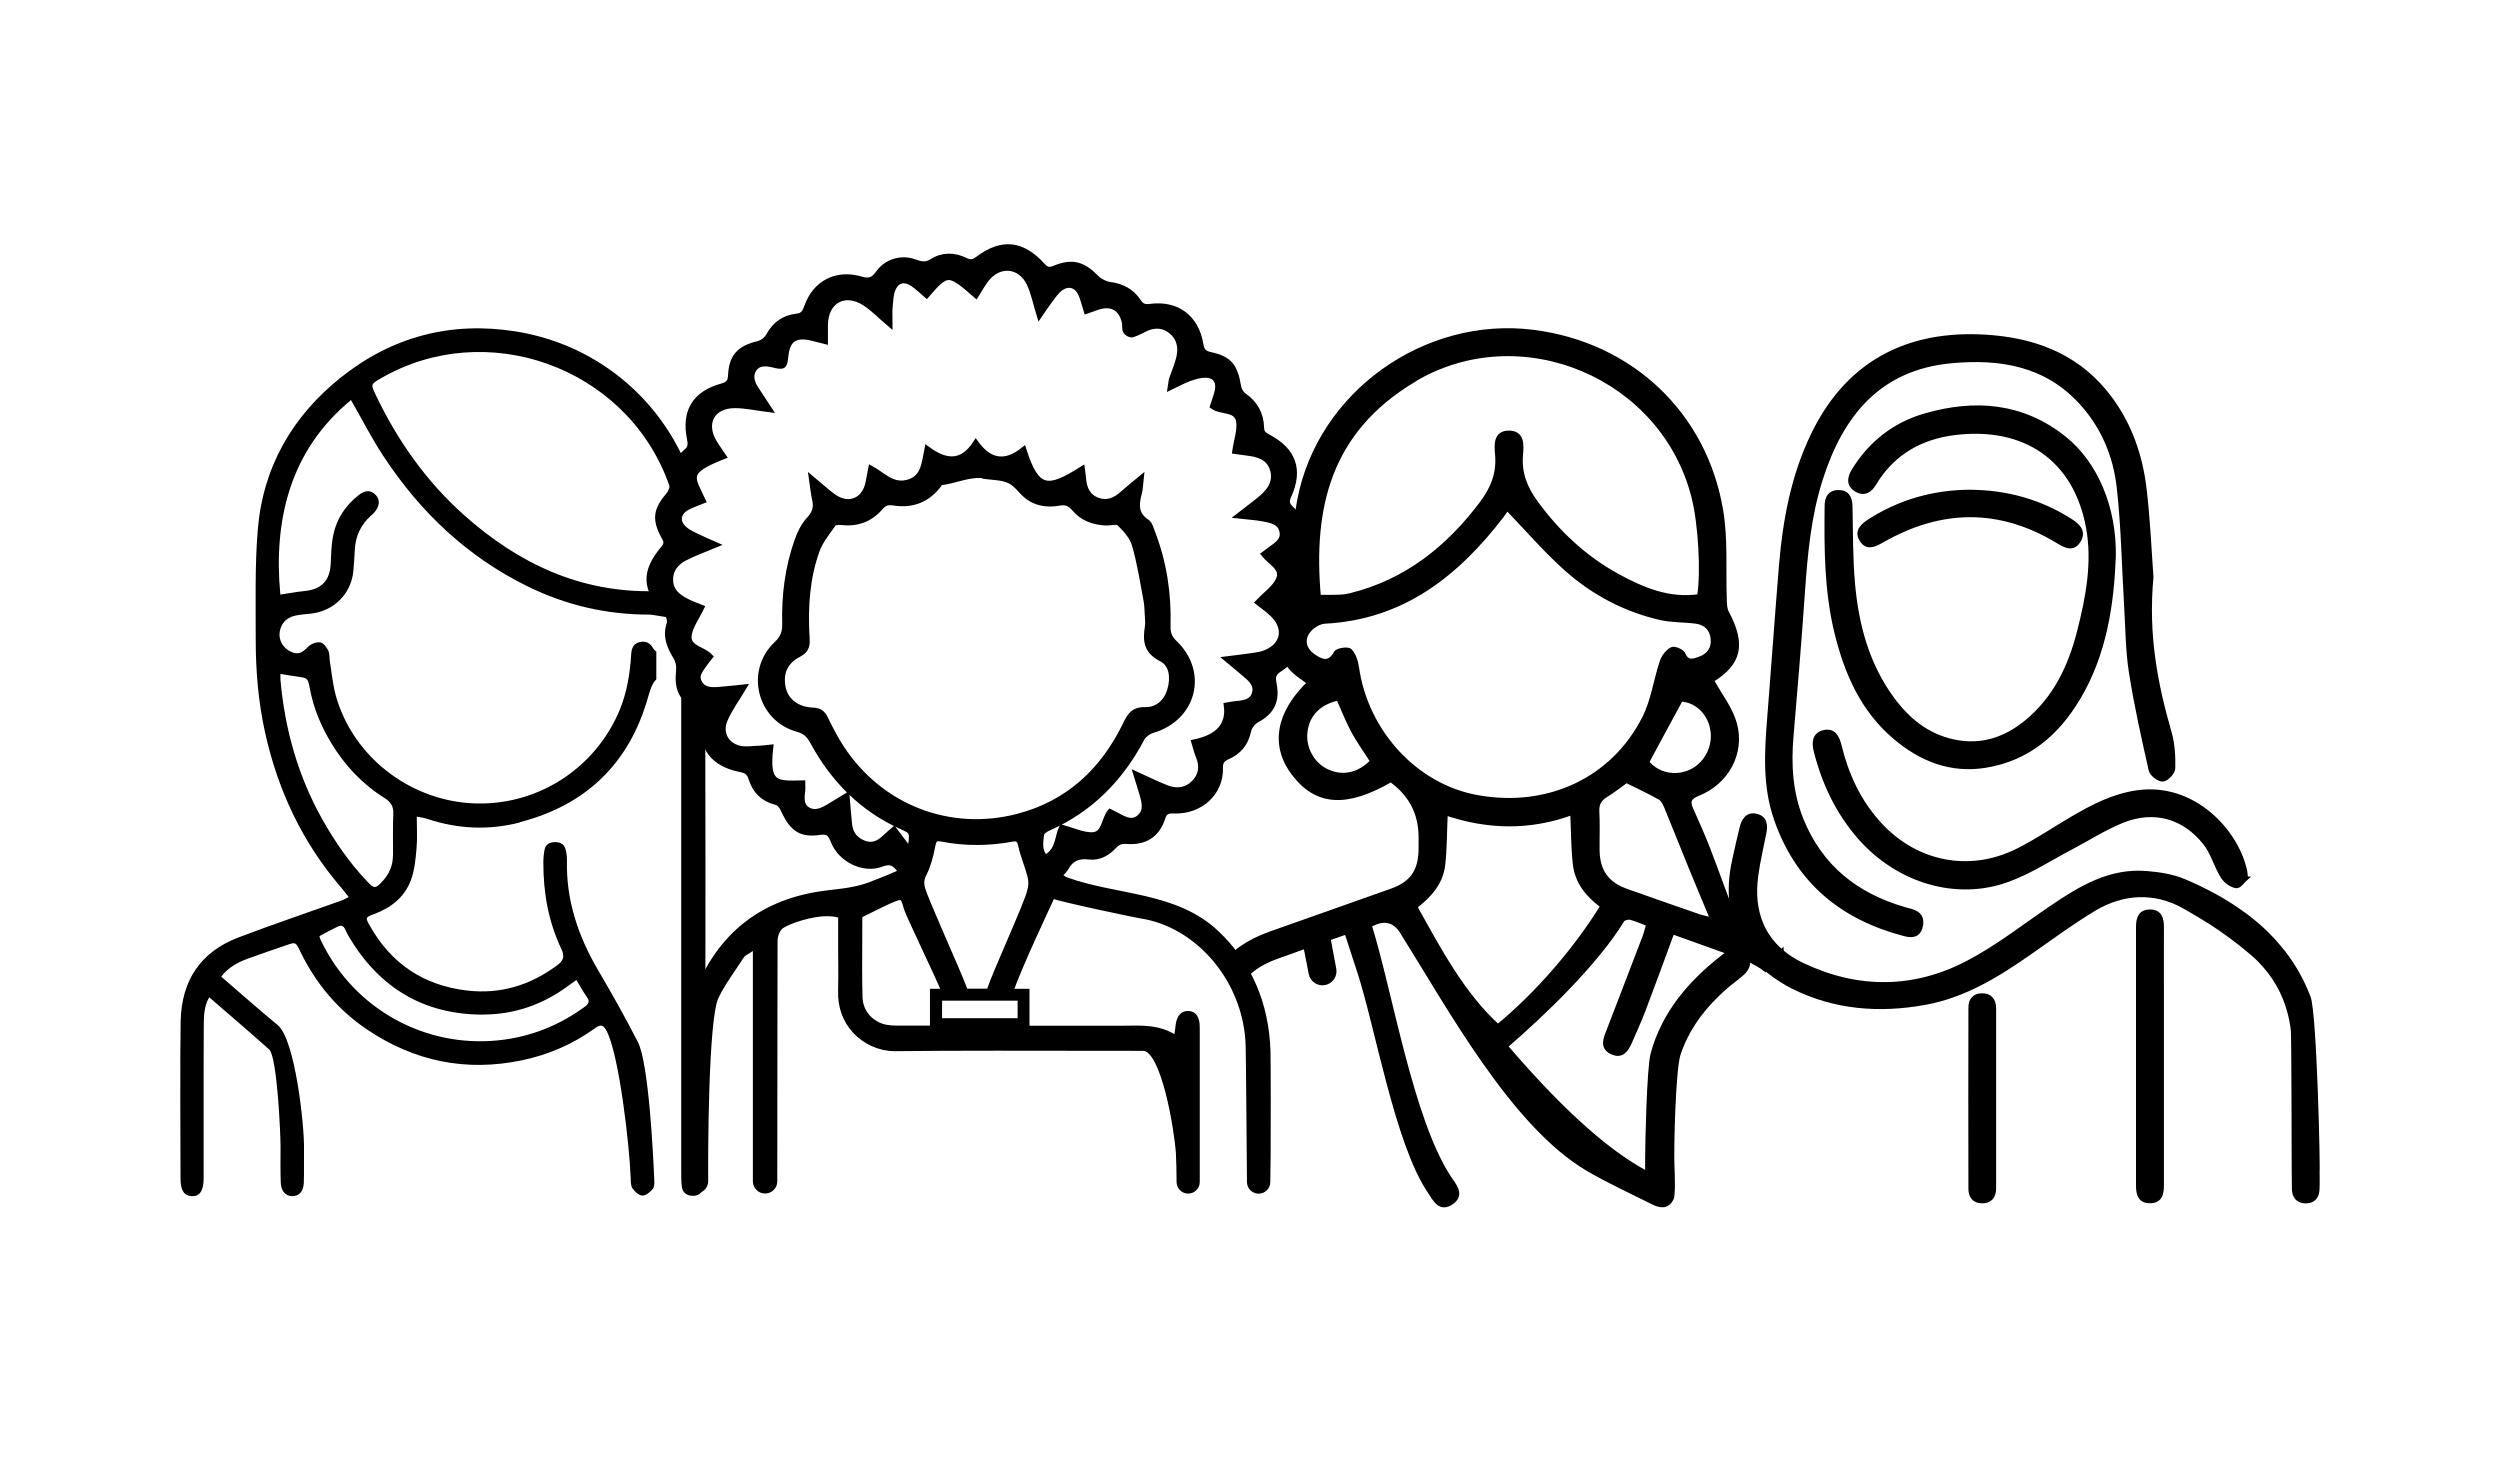
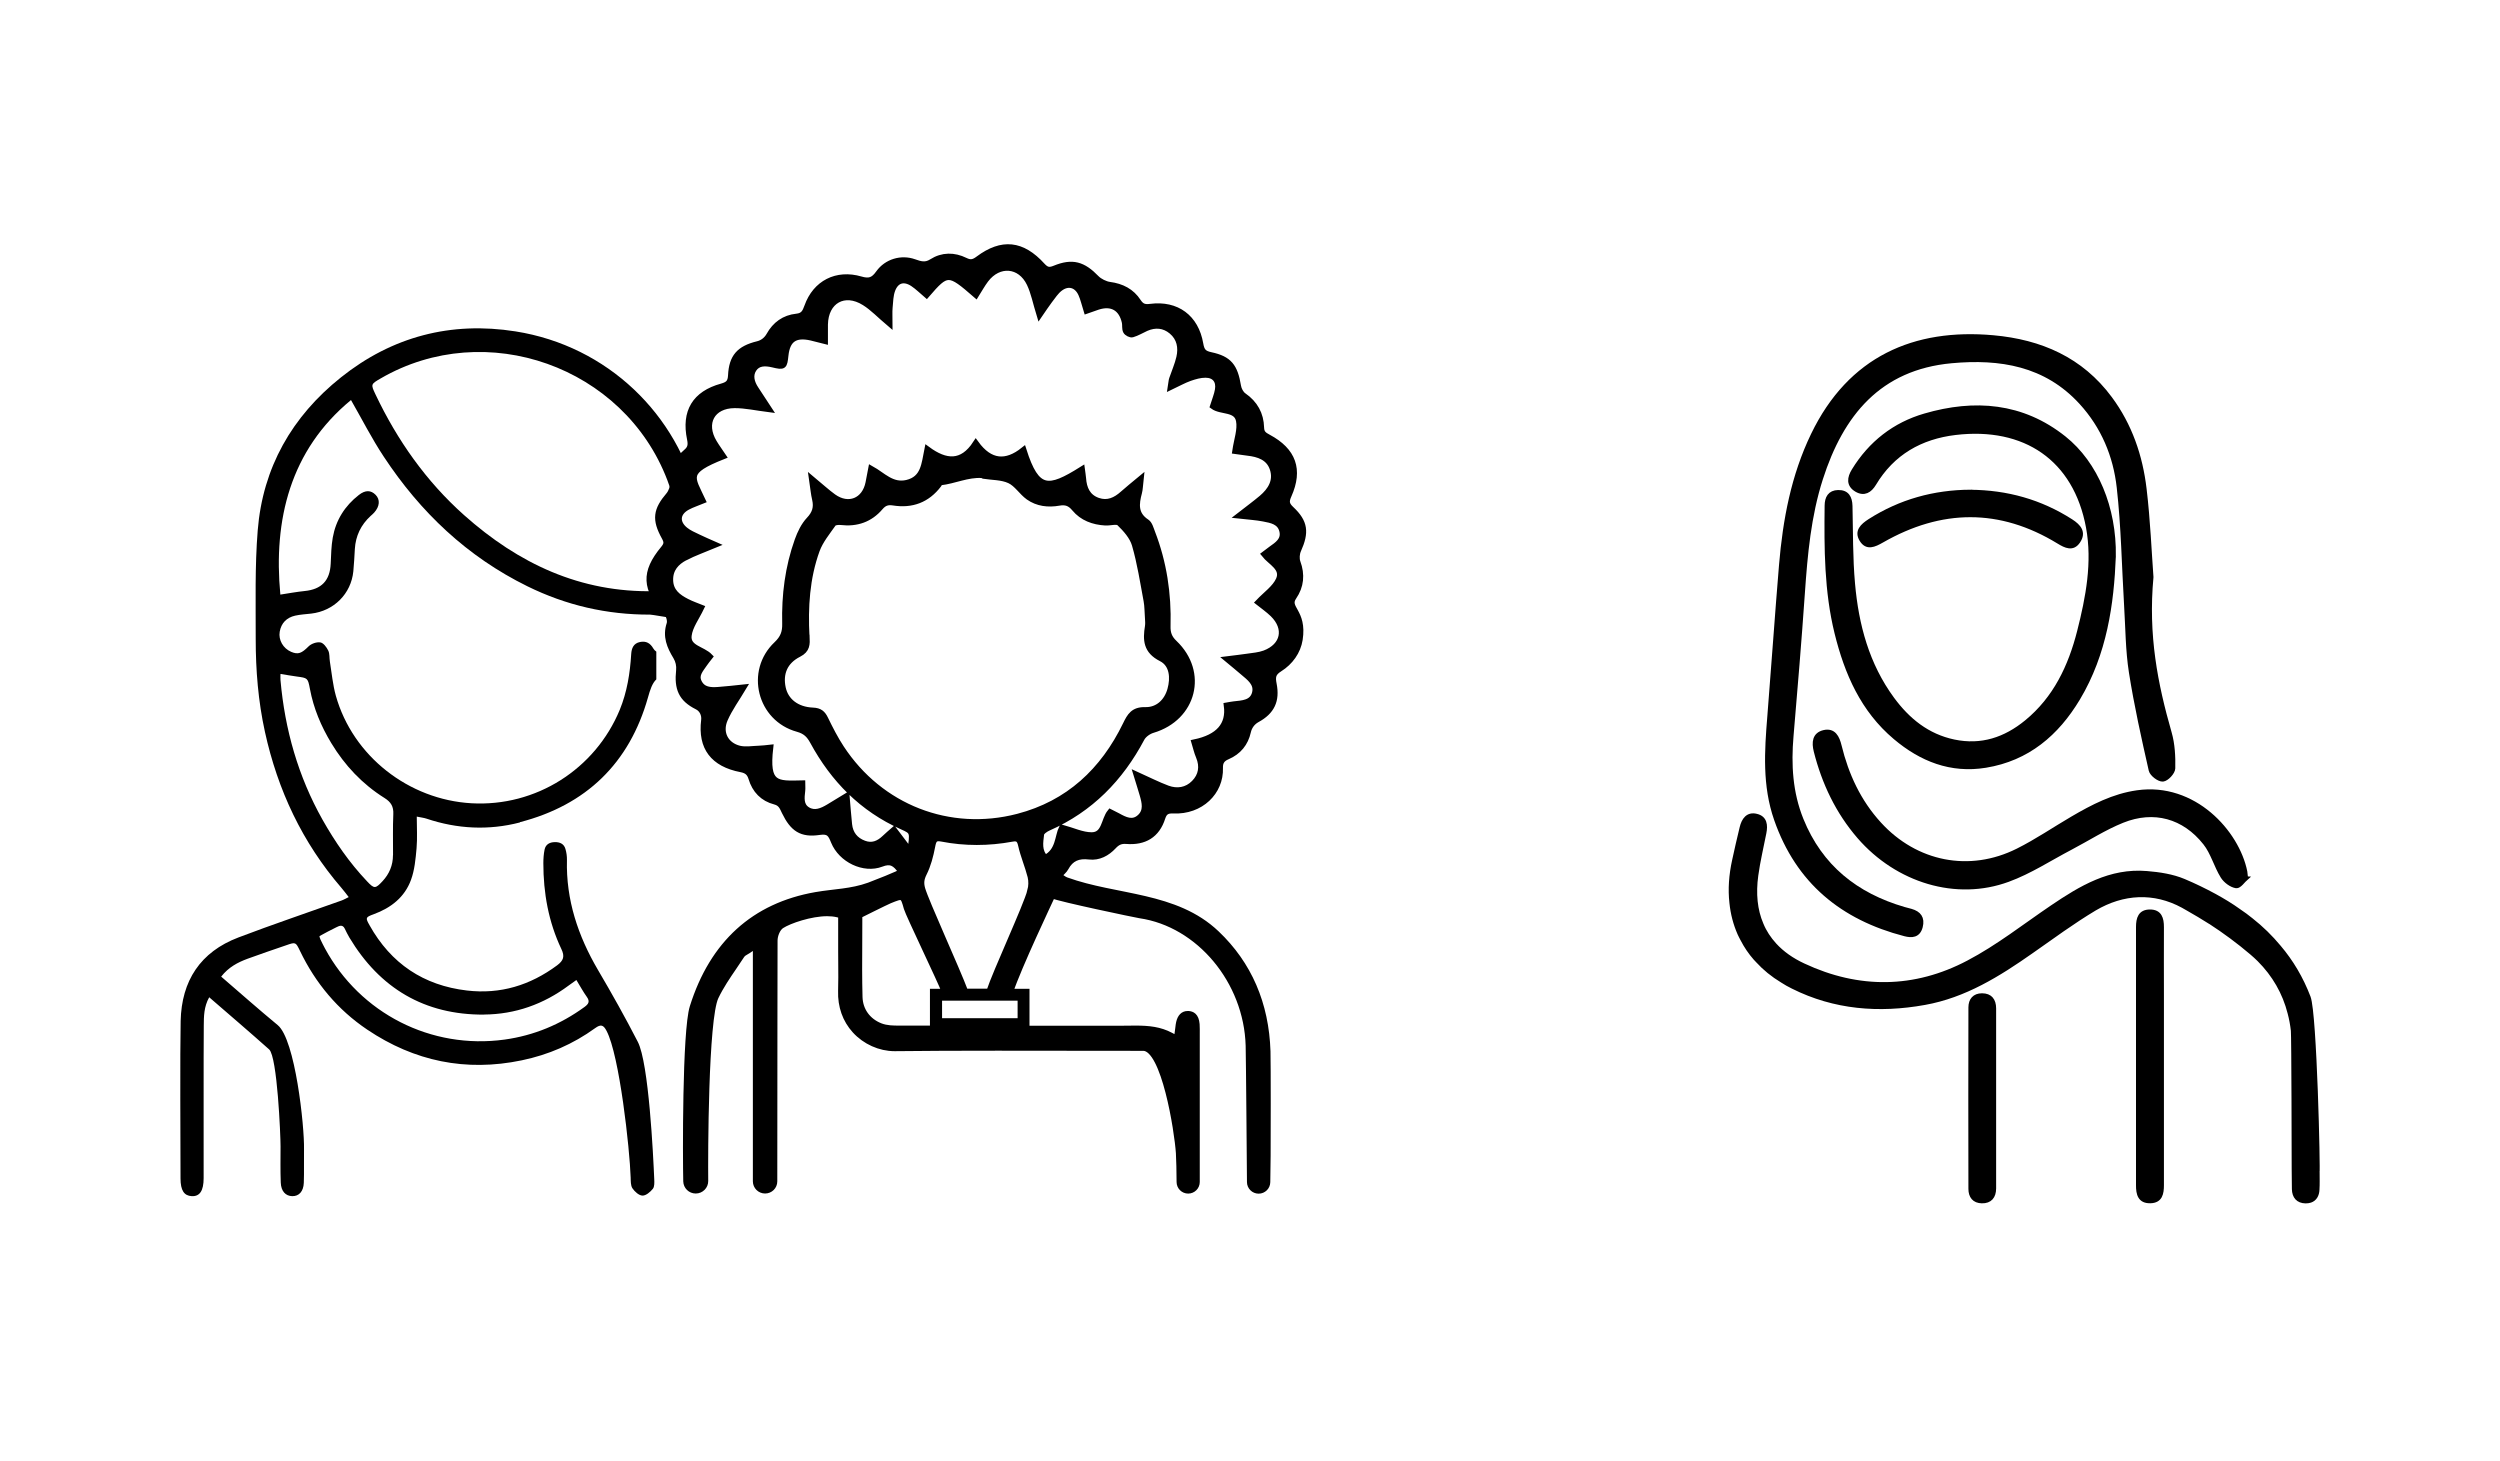
<svg xmlns="http://www.w3.org/2000/svg" id="Layer_2" viewBox="0 0 363.39 212.35">
  <defs>
    <style>.cls-1{stroke-width:.87px;}.cls-1,.cls-2,.cls-3{stroke:#000;stroke-miterlimit:10;}.cls-2{stroke-width:.56px;}.cls-4{fill:none;}.cls-3{stroke-width:.62px;}</style>
  </defs>
  <g id="Layer_1-2">
    <g>
      <g>
        <path class="cls-2" d="M312.74,83.88c-.79,8.45,.62,15.58,2.65,22.65,.47,1.64,.56,3.44,.52,5.16-.02,.6-.94,1.59-1.52,1.64-.57,.05-1.64-.76-1.78-1.36-1.07-4.73-2.13-9.47-2.88-14.25-.5-3.19-.5-6.46-.7-9.7-.34-5.72-.43-11.47-1.07-17.16-.51-4.6-2.28-8.85-5.49-12.35-5.12-5.59-11.76-6.64-18.81-5.99-10.49,.97-15.97,7.7-18.97,17.08-1.73,5.4-2.23,10.99-2.62,16.61-.48,6.93-1.06,13.86-1.65,20.78-.36,4.16-.13,8.22,1.45,12.14,2.77,6.85,7.93,10.95,14.9,12.98,.33,.1,.67,.17,1.01,.27,1.19,.34,1.75,1.06,1.42,2.34-.34,1.3-1.29,1.36-2.33,1.09-9.09-2.36-15.56-7.63-18.72-16.7-1.72-4.93-1.39-9.93-.98-14.97,.59-7.33,1.09-14.67,1.7-22,.55-6.56,1.75-12.98,4.64-18.96,5.38-11.14,14.77-15.2,26.22-14.17,6.89,.62,12.79,3.18,17.01,8.88,2.9,3.91,4.44,8.41,5,13.18,.55,4.6,.73,9.23,1,12.83Z" />
        <path class="cls-2" d="M307.27,80.85c-.27,6.9-1.28,14.16-5.18,20.68-3.08,5.14-7.34,8.79-13.46,9.79-5.06,.83-9.39-.91-13.17-4.1-4.73-3.98-7.08-9.36-8.52-15.21-1.5-6.09-1.51-12.3-1.44-18.51,.01-1.14,.45-1.96,1.68-1.99,1.33-.03,1.78,.82,1.81,2.04,.09,3.77,.03,7.55,.37,11.3,.53,6.01,2.07,11.76,5.72,16.73,2.26,3.07,5.09,5.38,8.94,6.19,3.99,.84,7.46-.33,10.52-2.84,4.18-3.42,6.37-8.07,7.66-13.15,1.26-4.96,2.23-10.04,1.29-15.14-1.84-9.95-9.18-14.89-19.26-13.69-5.03,.6-9.12,2.91-11.79,7.38-.62,1.03-1.47,1.56-2.6,.9-1.23-.73-1.07-1.79-.42-2.85,2.44-3.99,5.95-6.72,10.37-8,7.21-2.1,14.16-1.58,20.26,3.28,4.64,3.7,7.33,10.17,7.22,17.19Z" />
        <path class="cls-2" d="M336.89,170.46c0,.82,.03,1.63-.02,2.45-.03,.82-.39,1.41-1.04,1.63-.2,.07-.44,.1-.7,.1-1.12-.02-1.68-.7-1.71-1.79-.03-.99,0-1.98-.03-2.97v-.02c0-.75-.03-19.31-.12-20.07-.1-.86-.25-1.69-.47-2.52-.75-2.97-2.26-5.58-4.43-7.75l-.02-.02c-.34-.34-.69-.65-1.06-.97-1.91-1.63-3.96-3.14-6.07-4.51h-.02c-1.04-.65-2.08-1.29-3.14-1.88-.25-.15-.52-.3-.77-.44-4.19-2.28-8.69-2.03-12.81,.4-3.17,1.9-6.17,4.11-9.21,6.24-4.76,3.34-9.68,6.42-15.53,7.46-6.61,1.19-13.08,.69-19.15-2.35-.54-.27-1.06-.55-1.54-.87-1.39-.84-2.58-1.81-3.57-2.9-.13-.12-.23-.23-.35-.37-.74-.84-1.36-1.76-1.86-2.73-.17-.29-.3-.59-.44-.87-.62-1.41-1.01-2.9-1.17-4.49-.22-1.95-.08-4.03,.4-6.19,.35-1.59,.7-3.17,1.09-4.75,.27-1.12,.89-2.03,2.16-1.71,1.29,.3,1.39,1.39,1.16,2.52-.4,2.05-.89,4.08-1.17,6.14-.37,2.67-.13,5.06,.75,7.11,.45,1.11,1.11,2.1,1.93,3,1.07,1.17,2.48,2.18,4.19,2.97,7.98,3.74,16.15,3.67,23.93-.44,4.29-2.25,8.15-5.3,12.18-8.03,4.18-2.83,8.45-5.4,13.77-4.95,1.83,.15,3.74,.44,5.4,1.14,1.54,.65,3.04,1.38,4.46,2.15,1.22,.67,2.42,1.39,3.54,2.2,.62,.4,1.21,.86,1.79,1.32,1.49,1.17,2.85,2.5,4.06,3.96,1.78,2.1,3.22,4.51,4.29,7.31,.91,2.4,1.43,25.47,1.29,25.48Z" />
        <path class="cls-2" d="M326.5,127.66c-.37,.32-.99,1.24-1.45,1.17-.74-.11-1.6-.76-2.01-1.42-.96-1.55-1.43-3.45-2.54-4.85-3.05-3.86-7.42-5.06-11.98-3.23-2.61,1.05-5.02,2.61-7.53,3.93-3.02,1.58-5.92,3.49-9.1,4.65-7.51,2.77-16.11,.16-21.68-6.27-3.12-3.61-5.12-7.82-6.29-12.44-.32-1.28-.23-2.46,1.19-2.8,1.46-.34,2,.77,2.3,2.01,1.03,4.23,2.82,8.09,5.78,11.33,5.3,5.81,13.1,7.37,20.1,3.86,2.74-1.37,5.28-3.11,7.93-4.66,2.96-1.73,5.97-3.3,9.44-3.79,8.25-1.17,14.56,5.77,15.72,11.56,.03,.17,.04,.34,.11,.95Z" />
        <path class="cls-2" d="M286.42,71.47c5.28,.04,10.17,1.39,14.64,4.26,1.18,.76,1.93,1.66,1.05,2.97-.81,1.21-1.86,.7-2.89,.07-8.51-5.2-17.08-5.07-25.65-.16-1.12,.64-2.22,1.16-3.01-.13-.78-1.26,.12-2.09,1.21-2.79,4.47-2.85,9.37-4.2,14.65-4.23Z" />
        <path class="cls-2" d="M314.26,144.68c0,3.25-.01,24.34,0,27.59,0,1.21-.2,2.31-1.67,2.35-1.58,.05-1.84-1.06-1.83-2.36,.01-6.56,.01-30.95,0-37.51,0-1.24,.29-2.27,1.75-2.27,1.47,0,1.75,1.04,1.75,2.28-.02,3.31,0,6.62,0,9.93Z" />
        <path class="cls-2" d="M289.87,168.58c0,1.39,.01,2.79,0,4.18-.01,1.17-.58,1.9-1.8,1.87-1.12-.02-1.67-.73-1.67-1.82-.02-2.84-.02-23.52,0-26.37,0-1.09,.58-1.78,1.7-1.78,1.22,0,1.76,.74,1.77,1.9,.01,1.39,0,20.62,0,22.01Z" />
      </g>
-       <path class="cls-3" d="M258.96,138.36c-1.39-1.11-3.1-2.03-5.17-2.8-.65-.25-1.29-1-1.56-1.69-1.4-3.52-2.64-7.09-4-10.62-.74-1.88-1.56-3.73-2.39-5.58-.56-1.2-.29-1.78,1.02-2.3,4.09-1.63,6.48-5.88,5.31-10.15-.61-2.22-2.19-4.2-3.35-6.33,4.02-2.48,4.68-5.17,2.19-9.85-.29-.54-.31-1.27-.32-1.94-.16-4.29,.18-8.66-.52-12.86-2.35-14.12-13.15-24.2-27.3-25.99-15.68-1.99-31.07,8.92-34.01,24.49-.84,4.54-.54,9.29-.86,13.94-.07,1.07-.31,2.14-.84,3.09-1.43,2.58-1.23,5.61,.78,7.64,.7,.7,1.58,1.22,2.39,1.83-4.59,4.4-5.4,9.13-2.28,13.22,3.34,4.38,7.64,4.66,14.12,.91q4.34,3.09,4.34,8.34v1.83c-.07,3.14-1.31,4.9-4.27,5.94-5.9,2.1-11.8,4.18-17.69,6.26-.04,.02-.05,.02-.09,.04-1.56,.56-2.94,1.26-4.11,2.1-.58,.41-1.09,.87-1.58,1.35,.96,.67,1.92,1.36,2.85,2.08,.6-.53,1.29-1.01,2.08-1.42h.02c.54-.29,1.11-.54,1.74-.77,.9-.32,1.81-.66,2.78-.99,.48-.18,1-.36,1.52-.56,.14,.72,.29,1.35,.39,1.97,.02,.02,.02,.04,.02,.05,.12,.63,.24,1.27,.36,1.91,.19,1.01,1.23,1.65,2.2,1.33h.03c.83-.28,1.33-1.12,1.17-1.98-.28-1.47-.55-2.95-.83-4.44,.91-.32,1.69-.59,2.62-.91,.63,1.96,1.22,3.77,1.81,5.56,2.64,7.98,5.49,25.02,10.24,32.07,.77,1.13,1.51,2.85,3.23,1.65,1.67-1.17,.34-2.51-.39-3.64-5.54-8.49-8.54-27.14-11.53-36.63q3.03-1.74,4.72,.95c.02,.05,.05,.11,.09,.16,6.76,10.75,16.07,27.96,26.93,34.31,3.01,1.76,6.21,3.23,9.33,4.79,1.04,.54,2.17,.84,2.83-.52,.27-.54,.14-3.75,.11-4.51-.13-2.61,.16-14.15,.86-16.38,1.06-3.28,3-6.16,5.65-8.72,.49-.49,1.01-.95,1.55-1.41,.64-.53,1.31-1.01,1.94-1.55,.02,0,.04-.02,.05-.04,.56-.48,.94-1.06,.94-1.66,0-.17-.03-.34-.09-.51,1,.43,1.88,.93,2.62,1.5,.76-.88,1.54-1.74,2.35-2.58Zm-13.37-12.7c1.02,2.53,2.1,5.04,3.34,8.04-1.04-.27-1.54-.36-2.01-.52-3.53-1.22-7.07-2.46-10.58-3.71-2.78-1-4.09-2.85-4.14-5.85-.02-1.9,.07-3.82-.04-5.7-.05-1.15,.39-1.79,1.33-2.37,1.08-.66,2.08-1.47,2.91-2.06,1.74,.86,3.34,1.6,4.86,2.46,.41,.22,.7,.77,.9,1.24,1.17,2.82,2.28,5.65,3.44,8.49Zm3.28-19.84c.54,2.53-.74,5.18-3.03,6.3-2.31,1.09-4.93,.52-6.44-1.33,1.63-3.05,3.25-6.05,4.92-9.11,2.1,.05,4.04,1.72,4.56,4.14Zm-43.41-50.57c15.59-9.35,36.38-.56,40.74,17.1,.97,3.87,1.36,10.96,.79,14.32-4.34,.65-8.18-.95-11.86-2.96-4.75-2.6-8.63-6.22-11.84-10.6-1.56-2.12-2.46-4.32-2.22-7,.11-1.36,.29-3.21-1.74-3.21s-1.81,1.88-1.7,3.23c.23,2.67-.65,4.88-2.24,7-4.93,6.57-11.05,11.43-19.18,13.42-.48,.11-.97,.18-1.47,.2-.97,.04-1.94,.02-3.05,.02-1.17-13.04,1.47-24.11,13.78-31.5Zm-12.54,56.88c-2.13-.99-3.44-3.34-3.19-5.7,.29-2.57,1.94-4.29,4.79-4.92,.72,1.56,1.35,3.21,2.17,4.75,.81,1.49,1.81,2.87,2.78,4.39-1.88,1.99-4.32,2.51-6.55,1.47Zm4.31-15.16c-.13-.84-.45-1.83-1.02-2.4-.32-.3-1.81-.07-2.03,.32-.99,1.85-2.22,1.2-3.32,.43-1.26-.9-1.65-2.28-.72-3.55,.52-.7,1.54-1.36,2.39-1.42,11.34-.57,19.23-6.85,25.8-15.41,.22-.29,.41-.61,.63-.9,.07-.09,.18-.16,.14-.13,2.89,3,5.53,6.08,8.52,8.75,3.93,3.52,8.56,5.97,13.74,7.16,1.67,.38,3.43,.3,5.11,.52,1.47,.18,2.37,1.09,2.49,2.53,.14,1.38-.57,2.4-1.87,2.87-.88,.32-1.85,.72-2.42-.68-.18-.41-1.31-.88-1.65-.7-.65,.36-1.24,1.11-1.47,1.83-.9,2.71-1.27,5.67-2.55,8.18-4.56,9.01-14.08,13.38-24.31,11.5-8.92-1.61-16.15-9.47-17.47-18.91Zm8.47,34.82c2.08-1.58,3.73-3.43,4.05-6.01,.29-2.42,.25-4.88,.38-7.57,6.12,2.06,12.2,2.22,18.42-.07,.13,2.64,.11,5.06,.38,7.46,.29,2.58,1.81,4.5,4,6.1-3.79,6.21-9.55,12.86-15.2,17.49-5.13-4.63-8.66-11.34-12.04-17.4Zm45.22,6.93c-.44,.34-.88,.69-1.31,1.04-3.32,2.7-6.02,5.75-7.8,9.32-.67,1.31-1.2,2.7-1.59,4.16v.02c-.53,1.91-.79,13.11-.78,15.32v1.09c0,.33,0,.63,.02,.91-6.59-3.44-13.83-10.58-20.6-18.5,5.6-4.83,13.11-12.07,16.95-18.31,.16-.29,.83-.47,1.18-.38,.88,.22,1.7,.61,2.62,.95-.23,.74-.36,1.33-.57,1.88-1.76,4.57-3.5,9.17-5.27,13.72-.47,1.17-.9,2.33,.52,3.01,1.44,.68,2.13-.34,2.64-1.51,.61-1.47,1.31-2.91,1.87-4.39,1.44-3.79,2.82-7.57,4.29-11.57,2.82,1.02,5.55,1.98,8.26,2.96-.14,.08-.29,.16-.43,.27Z" />
      <g>
-         <path d="M100.76,99.37c-.94-.02-1.74,.68-1.74,1.62,0,19.67,0,52.52,0,69.34,0,.72,0,1.45,.09,2.17,.1,.83,.69,1.28,1.49,1.32,.8,.05,1.43-.34,1.64-1.15,.14-.52,.16-1.07,.16-1.61,.05-6.48,.08-12.97,.11-19.45,.05-13.69,.04-36.21,0-50.64,0-.92-.76-1.61-1.68-1.62h-.08Z" />
        <path d="M75.57,119.51c9.63-2.49,15.92-8.57,18.62-18.14,.31-1.11,.61-2.04,1.21-2.62v-4.03c-.18-.12-.34-.29-.43-.45-.45-.79-1.06-1.13-1.94-.95-.95,.19-1.23,.92-1.28,1.75-.17,2.79-.6,5.51-1.67,8.12-3.57,8.62-12.18,14.1-21.55,13.57-9.12-.52-17.24-6.85-19.71-15.62-.45-1.61-.6-3.31-.87-4.98-.09-.54-.01-1.14-.24-1.6-.24-.49-.7-1.11-1.14-1.18-.54-.09-1.32,.18-1.72,.58-1,.99-1.49,1.23-2.53,.79-1.16-.5-1.87-1.72-1.66-2.93,.22-1.26,1.01-2.05,2.24-2.33,.76-.17,1.56-.21,2.34-.3,3.29-.38,5.8-2.88,6.12-6.15,.11-1.08,.15-2.17,.22-3.25,.12-1.9,.88-3.49,2.28-4.78,.18-.16,.37-.32,.53-.5,.81-.9,.89-1.89,.21-2.58-.68-.69-1.48-.73-2.44,.02-2.03,1.58-3.34,3.65-3.79,6.19-.22,1.24-.24,2.52-.3,3.79-.11,2.47-1.34,3.74-3.79,3.98-1.18,.12-2.35,.34-3.53,.52-1.03-10.85,1.42-20.99,10.27-28.28,1.58,2.75,3.02,5.6,4.77,8.24,5.32,8.07,12.13,14.53,20.87,18.83,5.63,2.77,11.56,4.14,17.83,4.12,.31,0,2.67,.44,2.98,.44l-2.05-3.85c-.08,0-.16,0-.24,0-10.82,.25-19.83-4.02-27.72-11.05-5.53-4.93-9.71-10.88-12.88-17.55-.7-1.48-.69-1.48,.77-2.33,15.28-8.86,35.35-1.72,41.65,14.79,.48,1.26,.86,2.54,1.15,3.83,.96-.59,2.12-.86,3.29-.81-2.89-12.5-13.08-22.52-26.52-24.64-9.35-1.48-17.92,.75-25.35,6.68-7.14,5.69-11.38,13.13-12.11,22.26-.42,5.23-.28,10.51-.29,15.77,0,4.54,.36,9.04,1.34,13.5,1.86,8.48,5.44,16.09,11.12,22.68,.35,.4,.66,.83,1.06,1.34-.42,.2-.73,.39-1.05,.5-5,1.79-10.03,3.48-14.99,5.37-5.52,2.1-8.26,6.29-8.39,12.14-.1,4.29-.03,18.59-.02,22.88,0,1.75,.52,2.52,1.63,2.58,1.16,.06,1.73-.77,1.73-2.62,.01-4.05-.02-18.11,.02-22.16,.01-1.35,.01-2.74,.79-4.13,2.98,2.58,5.87,5.05,8.71,7.58,1.19,1.06,1.66,12.49,1.66,14.08,0,1.75-.04,3.51,.03,5.26,.04,1.27,.7,1.97,1.67,1.99,.97,.02,1.63-.67,1.68-1.94,.06-1.63,0-3.27,.03-4.9,.07-3.32-1.27-15.92-3.82-18.02-2.75-2.27-5.42-4.64-8.22-7.05,1.08-1.38,2.41-2.07,3.84-2.6,1.87-.69,3.76-1.32,5.64-1.97,1.35-.47,1.35-.46,1.98,.84,2.25,4.68,5.48,8.55,9.78,11.44,6.84,4.6,14.32,6.15,22.44,4.46,3.91-.81,7.47-2.36,10.69-4.69,.82-.59,1.19-.46,1.64,.39,1.89,3.55,3.38,17.21,3.51,21.31,.02,.54-.01,1.18,.26,1.59,.33,.49,.95,1.05,1.46,1.06,.51,.01,1.14-.53,1.51-.99,.25-.32,.22-.92,.2-1.39-.15-3.48-.79-16.87-2.39-19.97-1.82-3.54-3.77-7.02-5.79-10.45-2.9-4.95-4.66-10.19-4.51-15.99,.01-.53-.07-1.09-.22-1.6-.21-.74-.81-1.01-1.55-.99-.74,.01-1.32,.32-1.48,1.08-.13,.64-.18,1.32-.18,1.98,0,4.34,.75,8.54,2.62,12.48,.52,1.09,.31,1.67-.62,2.37-3.91,2.9-8.25,4.23-13.1,3.66-6.32-.74-11.05-3.92-14.16-9.48-.62-1.1-.6-1.17,.6-1.61,2.51-.92,4.5-2.47,5.42-4.99,.53-1.44,.67-3.04,.81-4.59,.13-1.49,.03-2.99,.03-4.61,.62,.13,1.03,.17,1.42,.3,4.47,1.5,9.02,1.73,13.57,.55Zm-5.21,27.96c4.53-.03,8.65-1.5,12.3-4.22,.34-.25,.69-.49,1.12-.8,.52,.85,.98,1.7,1.53,2.47,.48,.67,.21,1.04-.35,1.45-3.49,2.54-7.36,4.15-11.62,4.74-10.65,1.47-20.99-3.79-26.11-13.26-.23-.42-.44-.86-.65-1.29-.08-.16-.17-.48-.13-.5,.8-.44,1.61-.87,2.43-1.27,.43-.21,.91-.46,1.23,.19,.21,.43,.42,.87,.67,1.29,4.43,7.39,10.93,11.26,19.59,11.21Zm-13.24-23.16c0,1.46-.53,2.72-1.52,3.78-1.04,1.12-1.21,1.12-2.26,0-2.55-2.69-4.64-5.72-6.46-8.94-3.55-6.31-5.47-13.11-6.11-20.29-.03-.29,0-.58,0-.9,.87,.14,1.62,.28,2.38,.38,1.55,.21,1.6,.19,1.9,1.8,.53,2.83,1.62,5.42,3.1,7.87,1.97,3.26,4.52,5.97,7.75,7.99,.92,.58,1.32,1.23,1.27,2.33-.09,1.99-.03,3.99-.04,5.98Z" />
      </g>
      <path class="cls-1" d="M96.87,88.99c.36,.4,.62,1.22,.46,1.7-.6,1.82,.03,3.27,.94,4.77,.36,.6,.51,1.3,.44,1.99-.28,2.62,.32,4.11,2.63,5.26,.73,.36,1.11,1.16,1.01,1.97-.49,3.97,1.32,6.35,5.37,7.13,.86,.17,1.26,.53,1.5,1.3,.52,1.75,1.68,2.95,3.43,3.4,.89,.23,1.09,.84,1.41,1.5,1.19,2.45,2.44,3.31,5.04,2.92,1.39-.21,1.67,.3,2.11,1.39,1.07,2.63,4.36,4.22,6.9,3.24,1.34-.52,2.03-.14,2.9,1.15,.1,.16-4.35,1.88-4.68,2-2.62,.94-5,.92-7.73,1.39-8.98,1.57-15.01,7.05-17.91,16.28-1.1,3.5-1.02,22.03-.94,25.33,.02,.75,.63,1.34,1.38,1.34h0c.77,0,1.39-.63,1.38-1.39-.04-3.67-.01-23.54,1.51-26.75,.74-1.55,1.71-2.97,2.65-4.35,.38-.55,.75-1.1,1.11-1.66,.18-.28,.42-.42,.66-.55,.09-.05,.19-.11,.3-.18l1.13-.76v34.3c0,.74,.6,1.34,1.34,1.34h0c.74,0,1.34-.59,1.34-1.33,.01-3.92,.02-19.58,.02-23.02,0-3.99,0-7.98,.02-11.98,0-.75,.38-1.77,1-2.18,1.16-.75,4.26-1.8,6.64-1.8,.54,0,1.03,.05,1.46,.15l.58,.14v5.25c0,.61,0,1.21,.01,1.82,.01,1.29,.02,2.63-.02,3.95-.07,2.21,.63,4.19,2.02,5.72,1.47,1.62,3.62,2.59,5.76,2.59h.08c4.34-.05,9.06-.07,14.85-.07,3.31,0,6.61,0,9.92,.01,3.26,0,6.51,.01,9.77,.01h.94c.21,0,.41,0,.61,0,3.05,.09,4.93,12.01,5.15,15.29,.05,.8,.1,2.83,.1,4.21,0,.69,.56,1.25,1.25,1.25h0c.69,0,1.25-.56,1.25-1.25v-21.49c0-.5,.01-.97-.02-1.43-.1-1.26-.71-1.46-1.17-1.5-.05,0-.09,0-.14,0-.63,0-1.05,.43-1.24,1.26-.05,.22-.08,.45-.11,.73-.02,.16-.04,.34-.07,.54l-.15,1.07-.9-.48c-1.56-.83-3.17-1-5.09-1-.36,0-.72,0-1.07,.01-.36,0-.73,.01-1.11,.01h-11.5c-6.9,0-13.81,0-20.71-.02-.8,0-1.8,0-2.7-.35-1.85-.72-2.99-2.3-3.04-4.23-.07-2.67-.06-5.38-.04-7.99,0-1.08,.01-2.16,.01-3.24v-.66s3.84-1.92,4.4-2.15c1.94-.79,1.97-.79,2.5,1.12,.23,.85,5,10.74,5.51,12.15h-1.71v5.17h13.6v-5.17h-2.37c1.23-3.68,5.7-13.08,6.12-14.01,1.14,.5,12.14,2.8,12.74,2.89,8.61,1.26,15.54,9.58,15.8,18.95,.05,1.85,.17,17.33,.19,19.83,0,.69,.57,1.25,1.26,1.25h0c.69,0,1.25-.55,1.26-1.24,.03-1.51,.05-3.82,.05-3.82,.02-1.71,.03-13.47-.02-15.19-.22-6.9-2.71-12.67-7.41-17.13-5.97-5.68-14.56-5.1-21.84-7.74-.37-.13-.68-.42-1.09-.68,.43-.47,.81-.75,1-1.12,.75-1.4,1.85-1.84,3.42-1.65,1.39,.17,2.6-.49,3.53-1.49,.55-.59,1.06-.84,1.89-.77,2.57,.2,4.42-.84,5.22-3.39,.26-.8,.67-1.09,1.58-1.04,4,.18,6.91-2.7,6.79-6.18-.03-.87,.3-1.34,1.08-1.67,1.61-.69,2.61-1.92,2.98-3.59,.17-.77,.64-1.41,1.33-1.79,2.14-1.16,2.88-2.75,2.42-5.12-.2-1.02-.17-1.61,.86-2.25,1.53-.96,2.64-2.48,2.92-4.26,.64-4.14-2.04-4.5-.88-6.19,1.06-1.55,1.22-3.23,.56-5.03-.19-.52-.13-1.27,.1-1.78,1.15-2.57,1.01-4.03-1.01-5.93-.75-.7-.77-1.16-.38-2.03,1.66-3.72,.67-6.48-2.96-8.42-.63-.34-1.02-.59-1.04-1.42-.05-1.94-.9-3.49-2.55-4.63-.4-.28-.72-.89-.8-1.39-.47-2.87-1.3-3.94-3.97-4.51-1.03-.22-1.34-.58-1.52-1.64-.66-3.83-3.44-5.87-7.24-5.38-.85,.11-1.31-.02-1.79-.75-.96-1.48-2.39-2.21-4.15-2.44-.62-.08-1.47-.5-1.91-.95-1.96-2.03-3.5-2.48-6.06-1.43-.81,.33-1.21,.25-1.82-.41-2.93-3.23-5.86-3.53-9.28-.98-.67,.5-1.13,.64-1.93,.24-1.6-.79-3.3-.8-4.84,.18-.92,.59-1.64,.37-2.57,.04-1.88-.67-3.99-.03-5.15,1.59-.75,1.06-1.37,1.29-2.63,.92-3.49-1.02-6.55,.56-7.75,3.94-.31,.86-.57,1.38-1.56,1.48-1.78,.18-3.12,1.16-3.97,2.7-.36,.65-.96,1.13-1.68,1.3-2.69,.66-3.75,1.86-3.88,4.55-.05,1.02-.42,1.34-1.34,1.6-3.89,1.07-5.45,3.66-4.62,7.64,.17,.82,.11,1.35-.57,1.91-1.38,1.14-1.88,2.67-1.86,4.45,0,.55-.28,1.35-.63,1.77-1.86,2.18-2.08,3.54-.64,6.13,.39,.7,.36,1.06-.15,1.68-2.86,3.45-2.7,5.82,.38,9.26Zm51.48,56.03v3.42h-11.85v-3.42h11.85Zm1.42-15.54c-.62,2.32-5.02,11.76-5.97,14.66h-3.5c-1.22-3.27-5.73-13.1-6.25-14.94-.23-.82-.17-1.44,.23-2.24,.61-1.21,.96-2.58,1.22-3.93,.17-.88,.33-1.34,1.35-1.14,3.42,.67,6.84,.65,10.26,.02,.8-.15,1.12,.07,1.31,.94,.34,1.54,.99,3.02,1.38,4.56,.16,.65,.14,1.42-.04,2.07Zm-32.54-36.93c-.23-4.28,.02-8.53,1.49-12.58,.51-1.39,1.52-2.61,2.39-3.85,.16-.23,.75-.28,1.13-.24,2.29,.27,4.23-.41,5.71-2.15,.57-.67,1.11-.81,1.9-.69,2.69,.43,4.91-.39,6.58-2.59,.09-.12,.16-.33,.26-.34,2.03-.23,3.94-1.19,6.04-1.06,.07,0,.13,.09,.19,.1,1.29,.21,2.69,.15,3.83,.68,1.06,.49,1.76,1.7,2.75,2.41,1.31,.93,2.86,1.11,4.43,.83,.97-.17,1.61,.04,2.27,.84,1.13,1.36,2.72,1.94,4.47,2.04,.7,.04,1.69-.28,2.05,.07,.92,.89,1.89,1.97,2.24,3.16,.77,2.65,1.19,5.41,1.7,8.14,.15,.79,.13,1.61,.21,2.7,0,.15,.06,.6-.01,1.03-.32,1.96-.26,3.55,1.94,4.66,1.66,.84,1.8,2.83,1.32,4.53-.49,1.76-1.82,3.03-3.66,2.98-1.71-.04-2.21,.84-2.82,2.1-3.27,6.73-8.32,11.48-15.68,13.4-9.97,2.59-20.02-1.35-25.68-9.98-.88-1.34-1.62-2.79-2.32-4.23-.39-.81-.82-1.18-1.8-1.22-2.38-.1-3.97-1.39-4.38-3.28-.45-2.1,.25-3.89,2.33-4.94,1.22-.62,1.19-1.45,1.14-2.51Zm-17.61-11.52c1.26-.67,2.63-1.13,4.32-1.84-1.01-.45-1.73-.74-2.43-1.09-.66-.32-1.36-.61-1.91-1.06-1.35-1.09-1.21-2.52,.32-3.34,.7-.38,1.48-.62,2.22-.93-1.61-3.47-2.69-4.2,2.98-6.45-.46-.69-.93-1.32-1.33-1.99-1.7-2.81-.31-5.43,3-5.44,1.59,0,3.17,.36,4.98,.59-.68-1.04-1.29-1.99-1.92-2.93-.62-.92-.9-1.98-.31-2.89,.62-.95,1.66-.95,2.77-.69,1.66,.4,1.68,.32,1.86-1.31,.25-2.34,1.4-3.13,3.76-2.59,.57,.13,1.13,.29,1.98,.5,0-.88-.01-1.64,0-2.4,.06-3.45,2.82-5.03,5.75-3.19,1.22,.76,2.23,1.85,3.64,3.04,0-.95-.05-1.63,.01-2.31,.08-.87,.09-1.78,.39-2.58,.54-1.44,1.7-1.77,3-.91,.71,.47,1.33,1.1,1.98,1.65,3-3.47,3.19-3.47,7.18,0,.47-.75,.89-1.52,1.41-2.21,1.9-2.52,5.04-2.28,6.4,.57,.62,1.3,.89,2.77,1.43,4.53,.56-.81,.97-1.46,1.43-2.06,.49-.63,.94-1.35,1.56-1.81,1.19-.89,2.46-.52,3.07,.84,.33,.72,.49,1.52,.78,2.43,.59-.21,1.11-.4,1.64-.57,2.02-.65,3.46,.17,3.92,2.26,.09,.43-.02,.93,.17,1.29,.13,.26,.67,.54,.92,.46,.69-.2,1.33-.6,2-.9,1.32-.58,2.61-.48,3.72,.45,1.19,.99,1.44,2.38,1.11,3.81-.24,1.06-.7,2.08-1.05,3.12-.09,.26-.09,.54-.19,1.15,1.07-.51,1.87-.96,2.73-1.27,.75-.26,1.56-.5,2.33-.49,1.34,.01,2.01,.87,1.79,2.19-.13,.78-.46,1.53-.72,2.38,1.18,.87,3.42,.29,3.78,2.09,.26,1.31-.3,2.78-.54,4.43,.4,.06,1.09,.16,1.78,.24,1.61,.18,3.12,.67,3.67,2.34,.58,1.75-.29,3.15-1.6,4.26-.94,.79-1.93,1.52-3.26,2.55,1.45,.16,2.5,.22,3.52,.42,1.15,.22,2.43,.44,2.74,1.84,.29,1.31-.72,1.97-1.63,2.61-.3,.21-.58,.43-1,.75,.92,1.17,2.88,1.98,2.12,3.69-.55,1.23-1.87,2.12-2.98,3.29,.64,.51,1.43,1.05,2.11,1.71,2.13,2.08,1.59,4.66-1.2,5.71-.81,.3-1.71,.36-2.58,.49-.78,.12-1.58,.2-2.83,.36,.96,.8,1.61,1.32,2.24,1.87,.95,.81,2.13,1.63,1.77,3.05-.38,1.47-1.82,1.5-3.07,1.64-.35,.04-.69,.11-1.03,.17q.57,4.26-4.7,5.36c.21,.69,.36,1.4,.64,2.05,.61,1.45,.38,2.79-.68,3.86-1.06,1.08-2.47,1.31-3.88,.79-1.42-.53-2.79-1.23-4.51-2.01,.35,1.15,.64,2.02,.89,2.9,.33,1.15,.64,2.37-.39,3.3-1.07,.97-2.19,.38-3.24-.2-.32-.17-.64-.33-1.08-.55-.92,1.14-.77,3.36-2.69,3.36-1.37,0-2.75-.67-4.32-1.1-.64,1.29-.44,3.4-2.42,4.39-1-1.01-.74-2.27-.61-3.44,.04-.35,.63-.75,1.06-.94,6.1-2.69,10.46-7.16,13.55-12.99,.29-.55,1-1.05,1.62-1.23,5.93-1.77,7.62-8.36,3.14-12.63-.79-.75-1.02-1.47-.99-2.48,.13-4.67-.55-9.21-2.24-13.58-.21-.54-.38-1.24-.8-1.52-1.73-1.13-1.55-2.64-1.11-4.29,.13-.48,.13-1,.24-1.98-1.08,.9-1.86,1.51-2.59,2.17-1.05,.94-2.21,1.49-3.62,1-1.52-.53-2.06-1.77-2.16-3.27-.03-.41-.11-.82-.17-1.28-4.87,3.05-6.56,3.24-8.49-2.81-2.53,2.02-4.87,1.87-6.93-.98-1.99,3.06-4.38,2.83-7.04,.87-.44,2.18-.51,4.28-2.96,4.87-2.19,.52-3.51-1.1-5.21-2.04-.14,.75-.26,1.39-.39,2.03-.53,2.65-2.91,3.62-5.11,2.04-.94-.68-1.79-1.47-3.1-2.56,.19,1.3,.26,2.13,.45,2.93,.27,1.18,0,2.05-.87,2.97-.76,.81-1.29,1.92-1.67,2.98-1.4,3.91-1.91,7.98-1.81,12.12,.03,1.26-.29,2.1-1.25,3.01-4.12,3.9-2.4,10.78,3.07,12.28,1.15,.32,1.69,.88,2.21,1.83,2.99,5.51,7.17,9.78,12.97,12.37,1.62,.72,1.6,.76,1.18,3.61-.9-1.18-1.6-2.11-2.37-3.13-.5,.44-.94,.8-1.35,1.2-.86,.82-1.82,1.23-3,.79-1.29-.48-2.02-1.41-2.17-2.78-.14-1.3-.23-2.61-.36-4.11-1,.61-1.8,1.09-2.6,1.58-.98,.59-2.05,1.06-3.1,.41-1.02-.63-.87-1.76-.75-2.8,.04-.35,0-.7,0-1.05-3.76,.09-5.28,.27-4.65-5.19-.58,.06-1.12,.14-1.66,.15-.94,.03-1.93,.21-2.82,0-2.01-.49-2.97-2.32-2.13-4.26,.69-1.59,1.74-3.01,2.71-4.64-1.25,.13-2.45,.28-3.65,.36-1.13,.08-2.28,.05-2.85-1.17-.48-1.04,.27-1.8,.79-2.58,.24-.36,.52-.69,.83-1.09-1.05-1.11-3.3-1.21-3.08-3.07,.16-1.34,1.12-2.58,1.82-4.05-.53-.22-1.34-.48-2.09-.87-1.27-.65-2.38-1.46-2.42-3.12-.04-1.62,.89-2.63,2.17-3.3Z" />
    </g>
    <rect class="cls-4" width="363.39" height="212.35" rx="13.33" ry="13.33" />
  </g>
</svg>